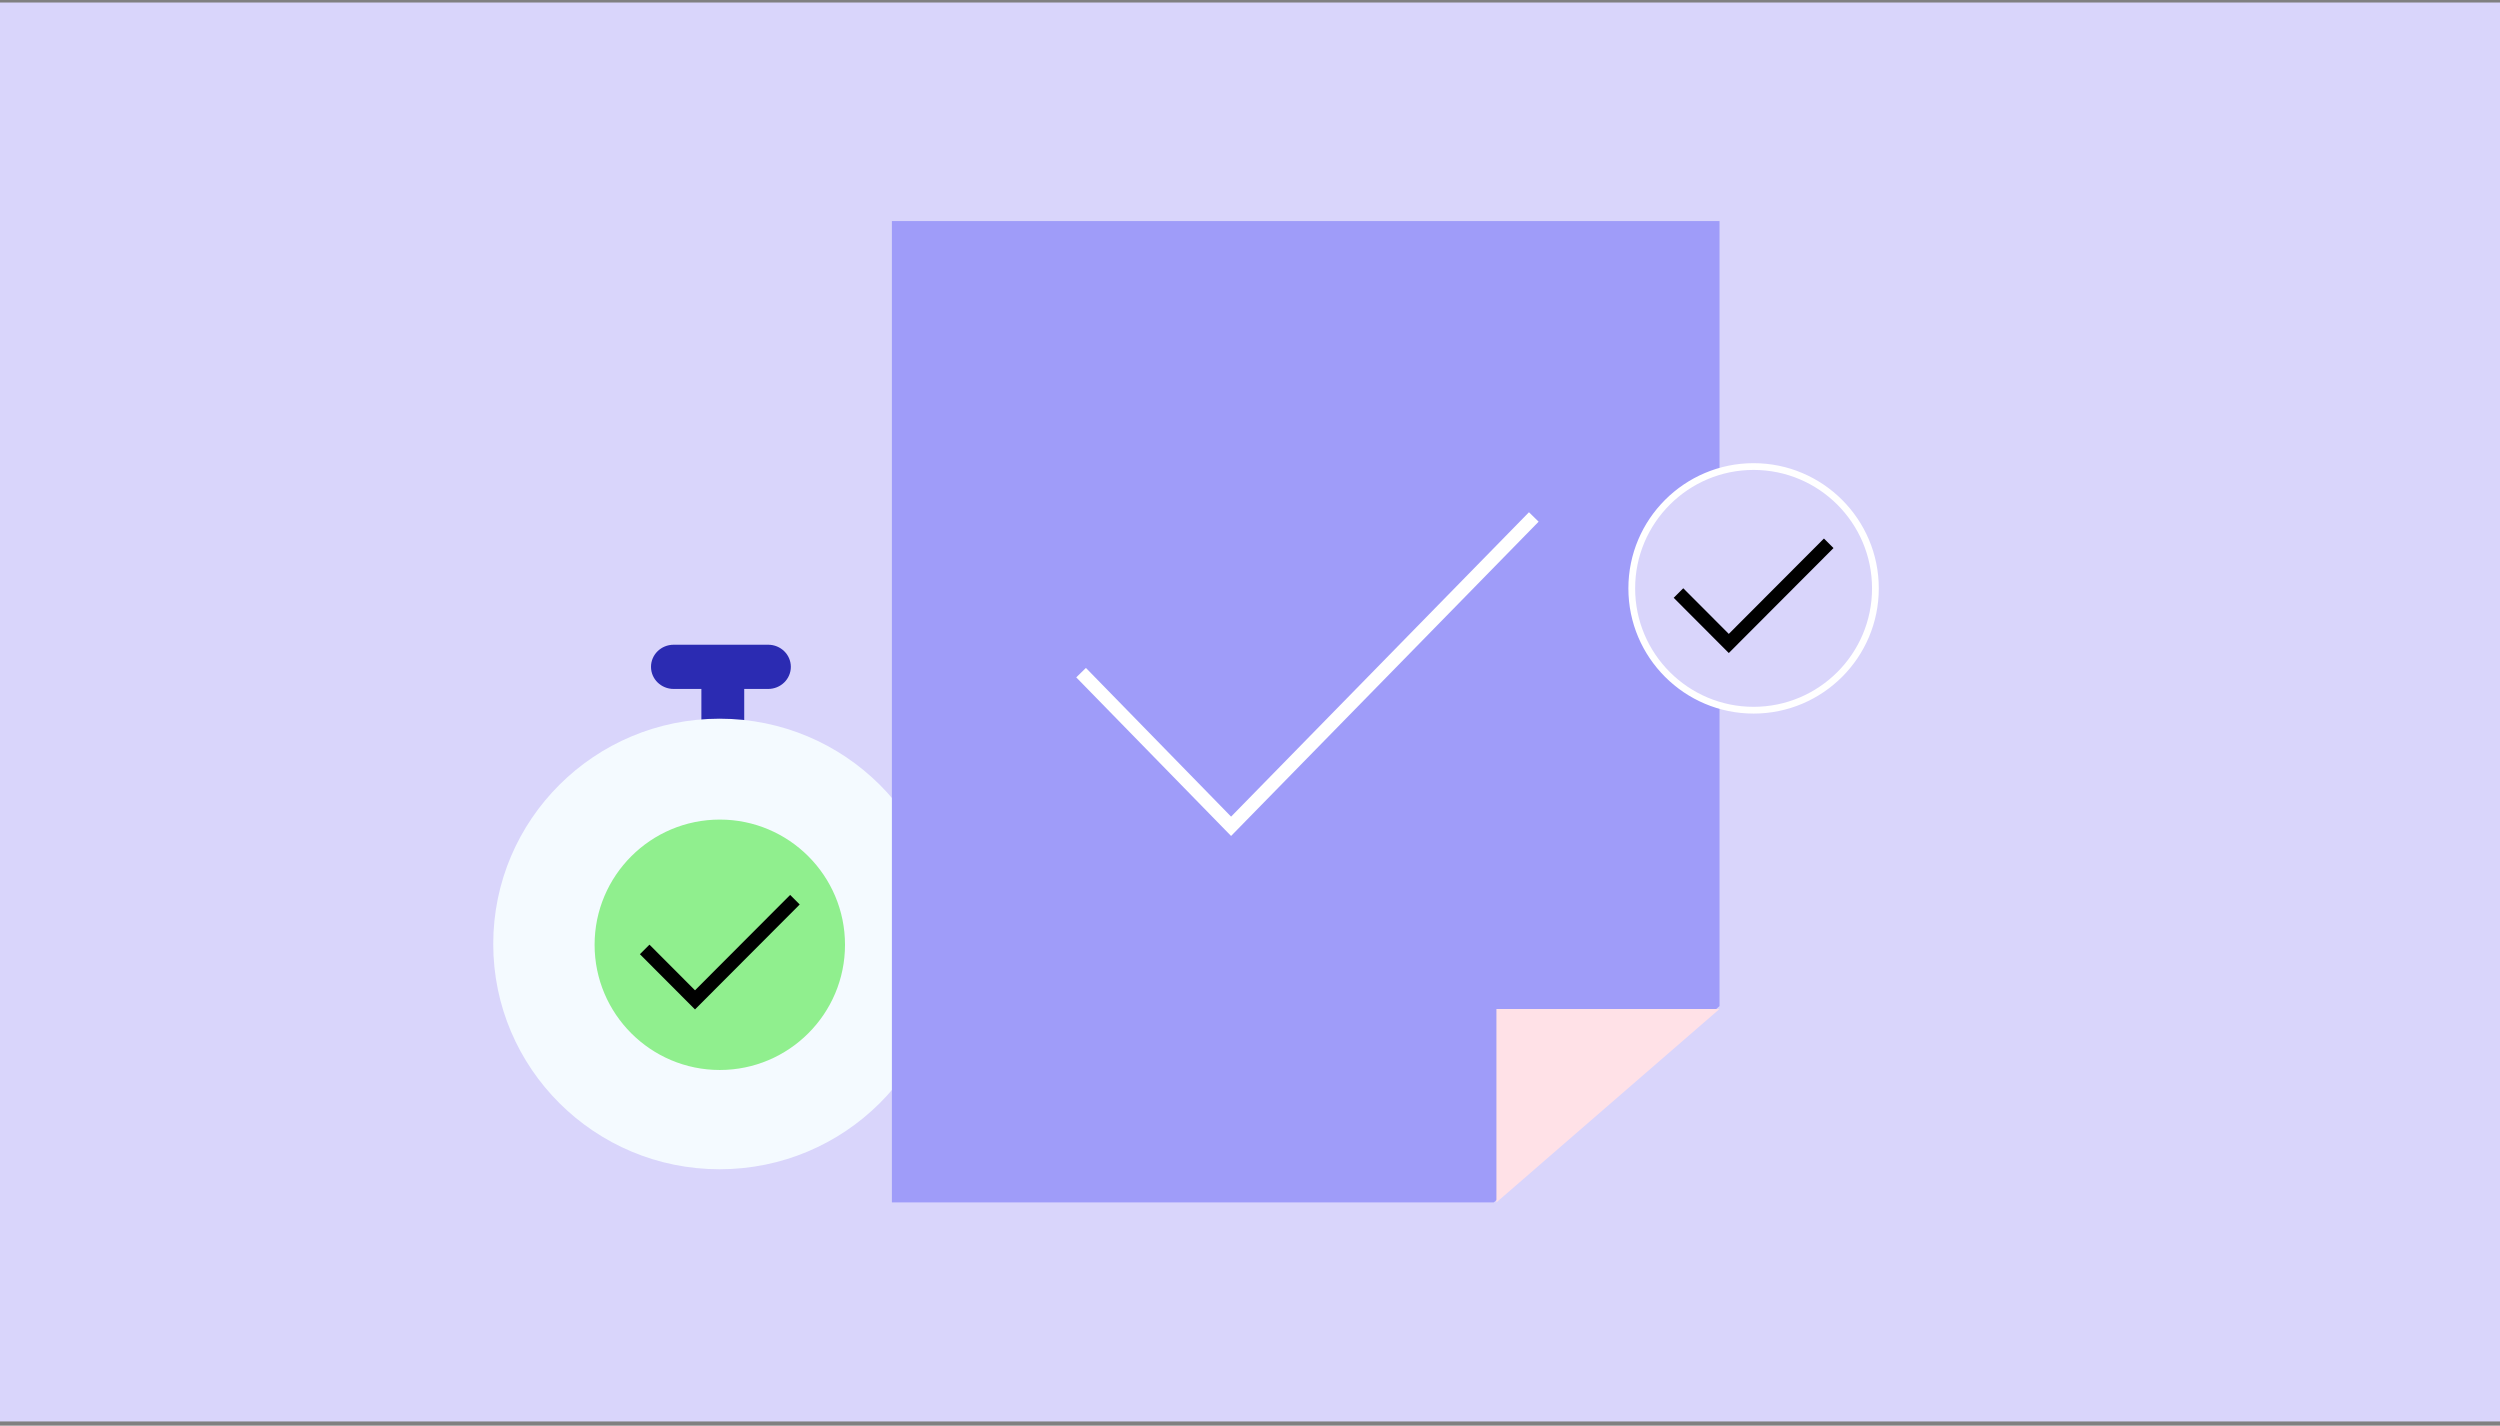
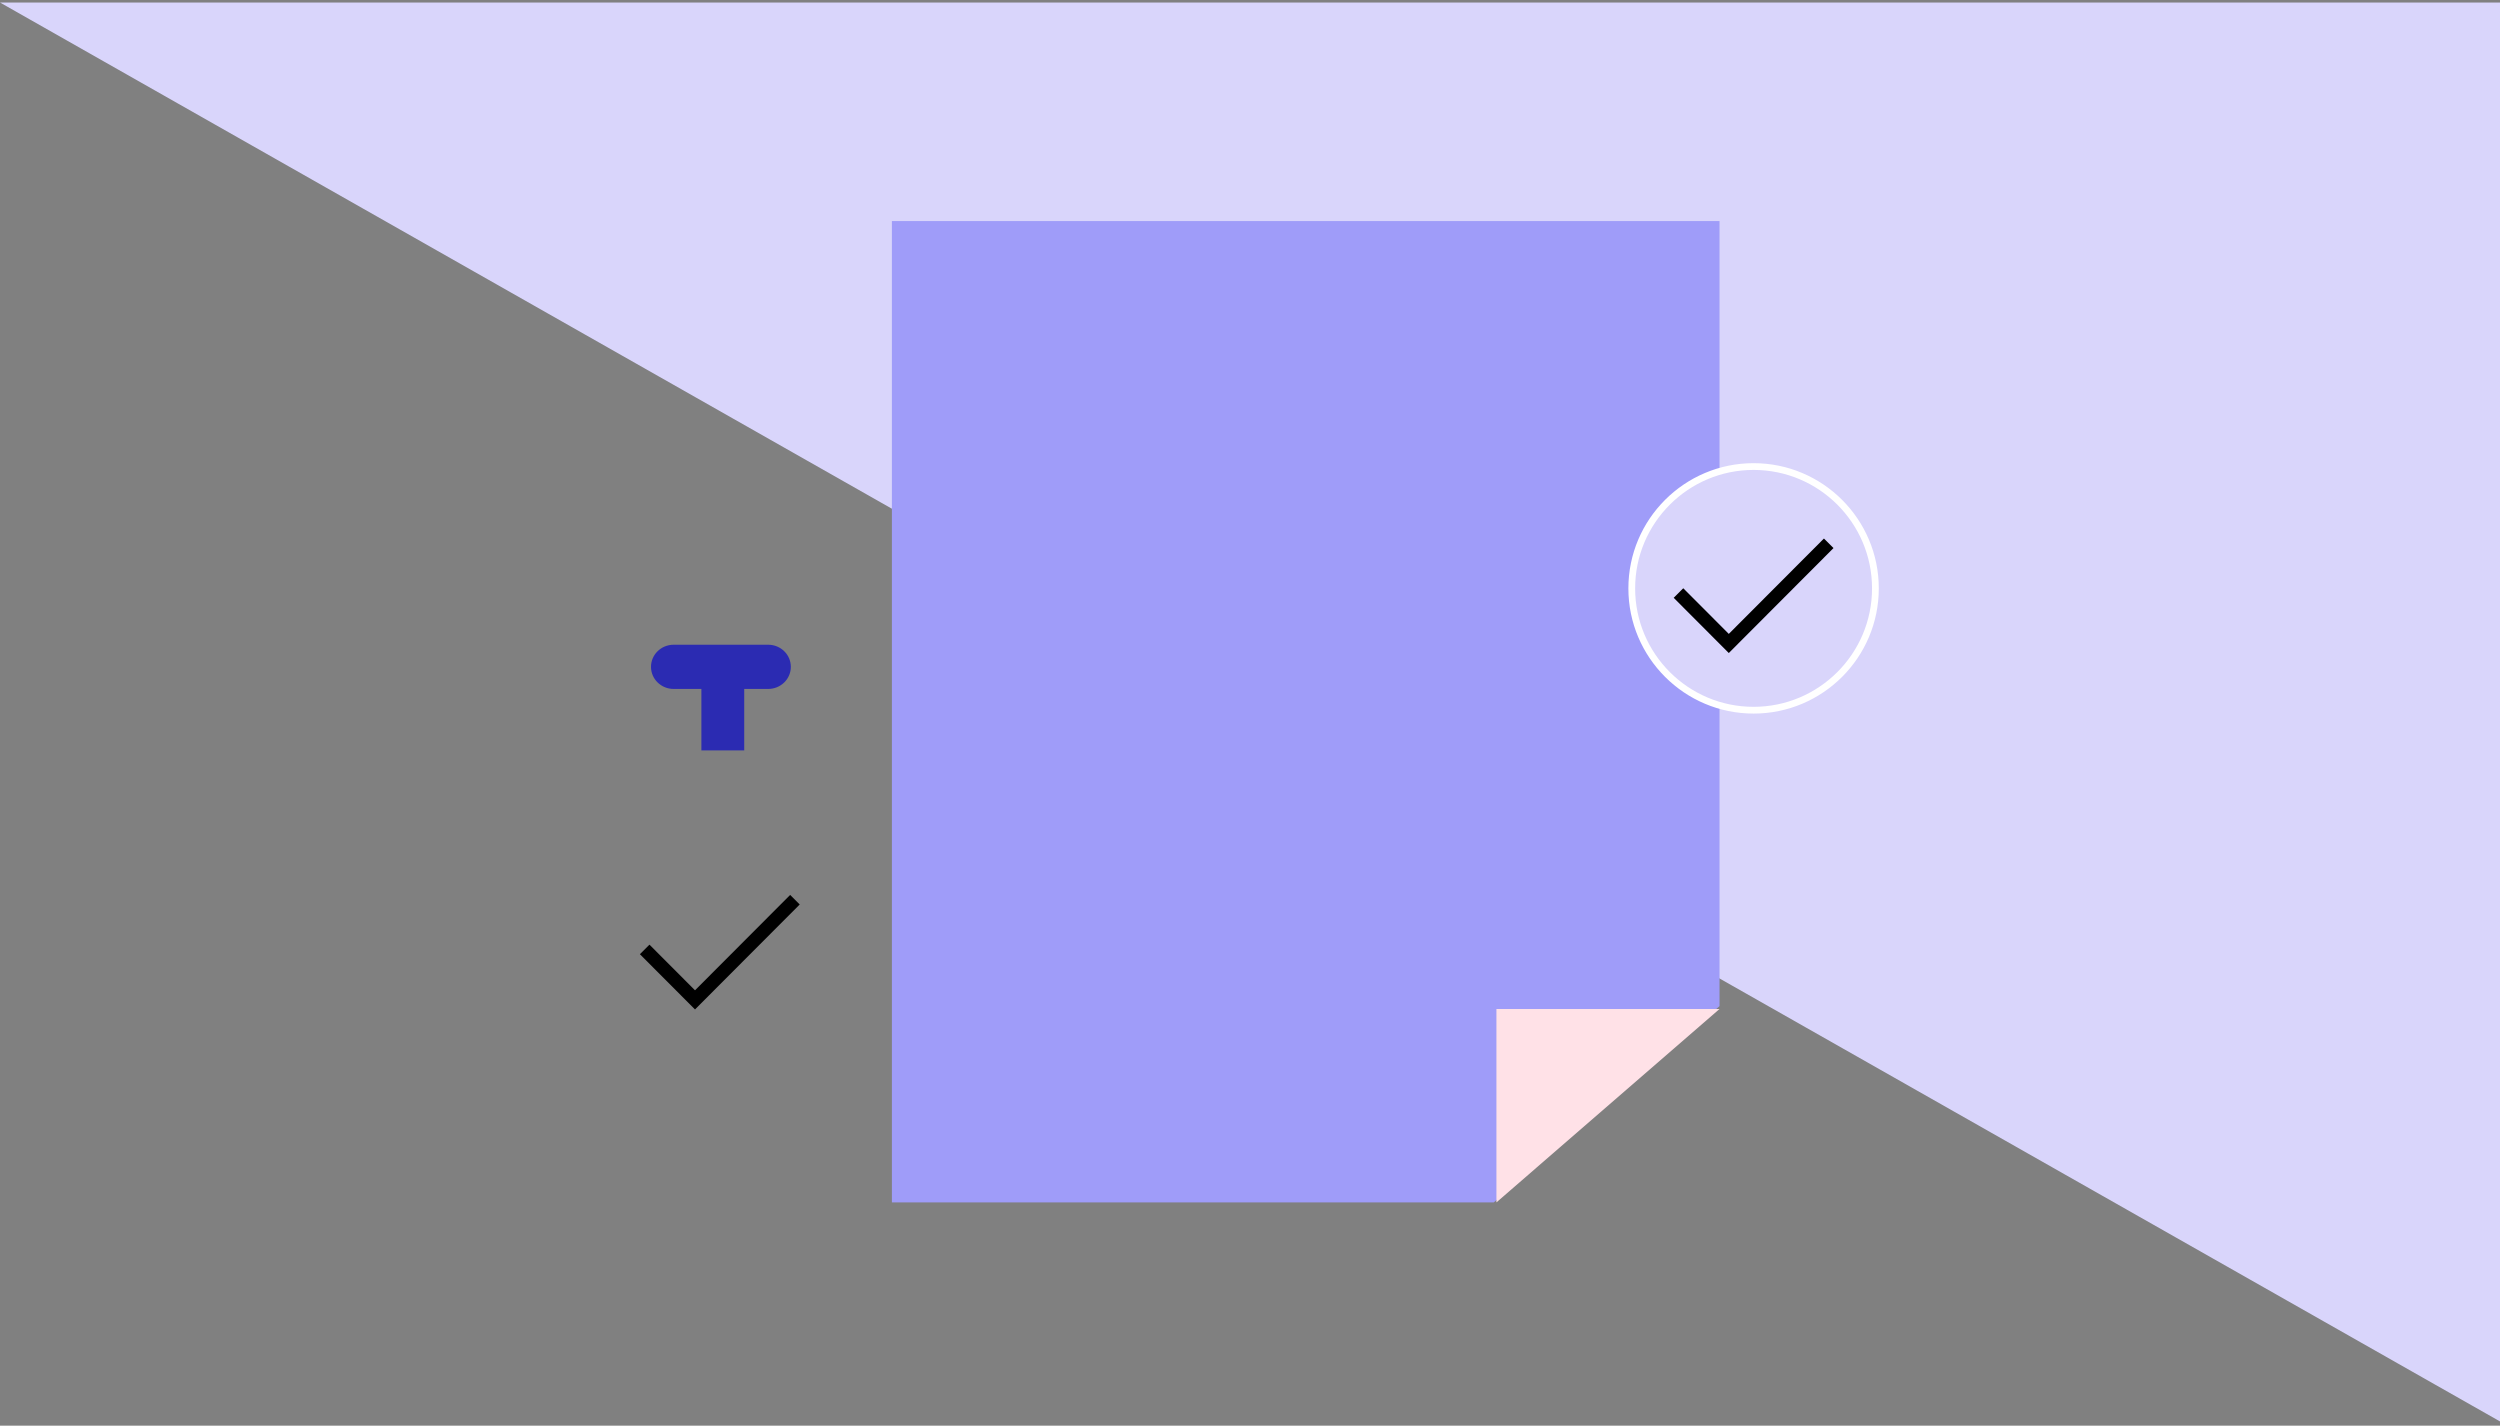
<svg xmlns="http://www.w3.org/2000/svg" fill="none" viewBox="0 0 370 211">
  <rect x="0" y="0" width="370" height="211" fill="#808080" stroke="none" />
-   <path fill="#D9D5FB" d="M0 .373h370v210H0z" />
+   <path fill="#D9D5FB" d="M0 .373h370v210z" />
  <g clip-path="url(#a)">
    <path fill="#2B2BB2" d="M110.145 111.062v-9.098h3.542c1.858 0 3.357-1.462 3.357-3.272 0-1.81-1.499-3.272-3.357-3.272H99.704c-1.857 0-3.356 1.462-3.356 3.272 0 1.81 1.499 3.272 3.356 3.272h4.1v9.098" />
-     <path fill="#F4FAFF" d="M106.5 173.05c18.502 0 33.5-14.928 33.5-33.342 0-18.413-14.998-33.341-33.5-33.341-18.501 0-33.5 14.928-33.5 33.341 0 18.414 14.999 33.342 33.5 33.342Z" />
-     <path fill="#90EF8E" d="M106.531 158.358c10.22 0 18.53-8.3 18.53-18.53 0-10.231-8.31-18.531-18.53-18.531S88 129.597 88 139.828c0 10.23 8.31 18.53 18.531 18.53Z" />
    <path stroke="#000" stroke-miterlimit="10" stroke-width="2" d="m95.414 140.516 7.447 7.465 14.79-14.825" />
  </g>
  <path fill="#9F9CF9" d="M221.084 177.951H132V32.719h122.491v116.186l-33.407 29.046Z" />
  <path fill="#FFE1E7" d="M221.471 177.951v-28.622h33.02" />
-   <path stroke="#fff" stroke-miterlimit="10" stroke-width="2" d="m227 76.51-44.8 45.782-22.2-22.74" />
  <path fill="#D9D5FB" stroke="#fff" d="M259.53 69.049c9.945 0 18.031 8.076 18.032 18.03 0 9.954-8.087 18.031-18.032 18.031-9.944 0-18.03-8.077-18.03-18.03 0-9.955 8.086-18.03 18.03-18.031Z" />
  <path stroke="#000" stroke-miterlimit="10" stroke-width="2" d="m248.414 87.768 7.447 7.465 14.79-14.825" />
  <defs>
    <clipPath id="a">
      <path fill="#fff" d="M72 95.42h70v80.616H72z" />
    </clipPath>
  </defs>
</svg>